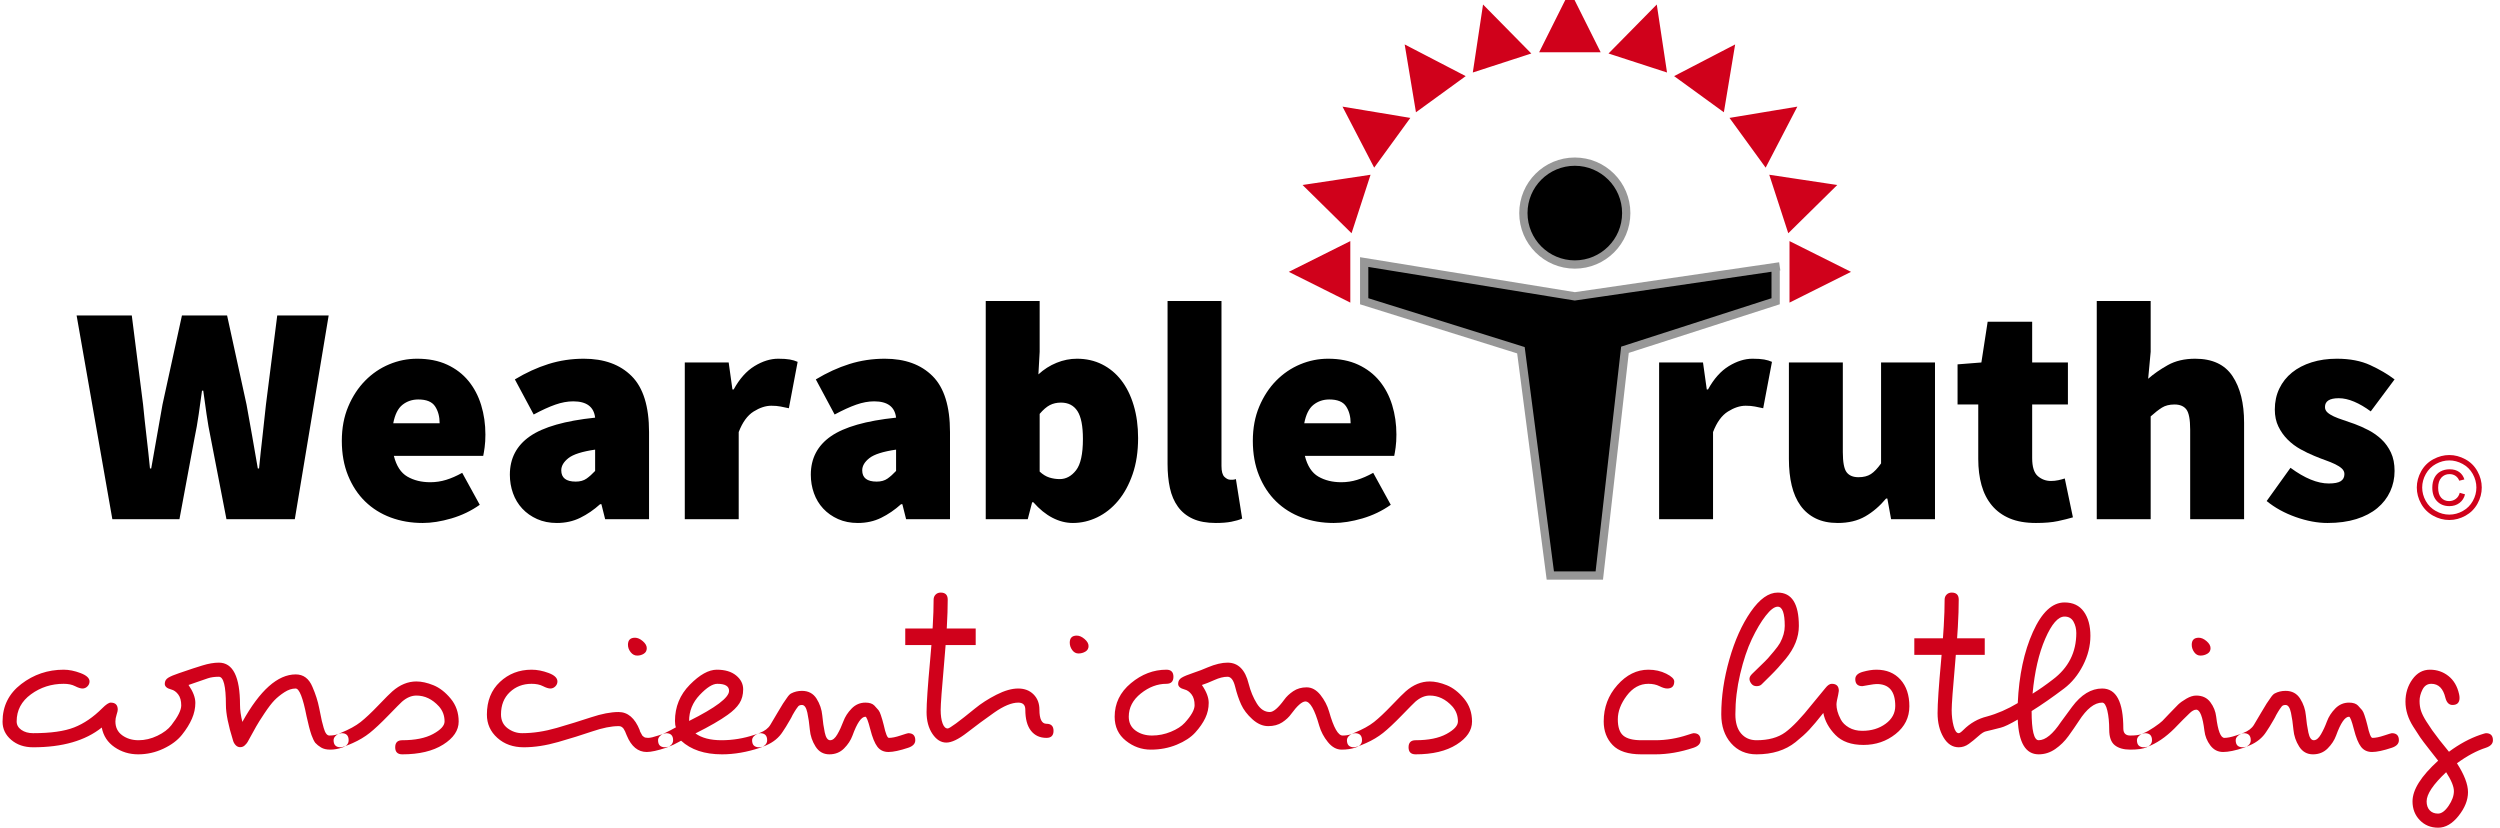
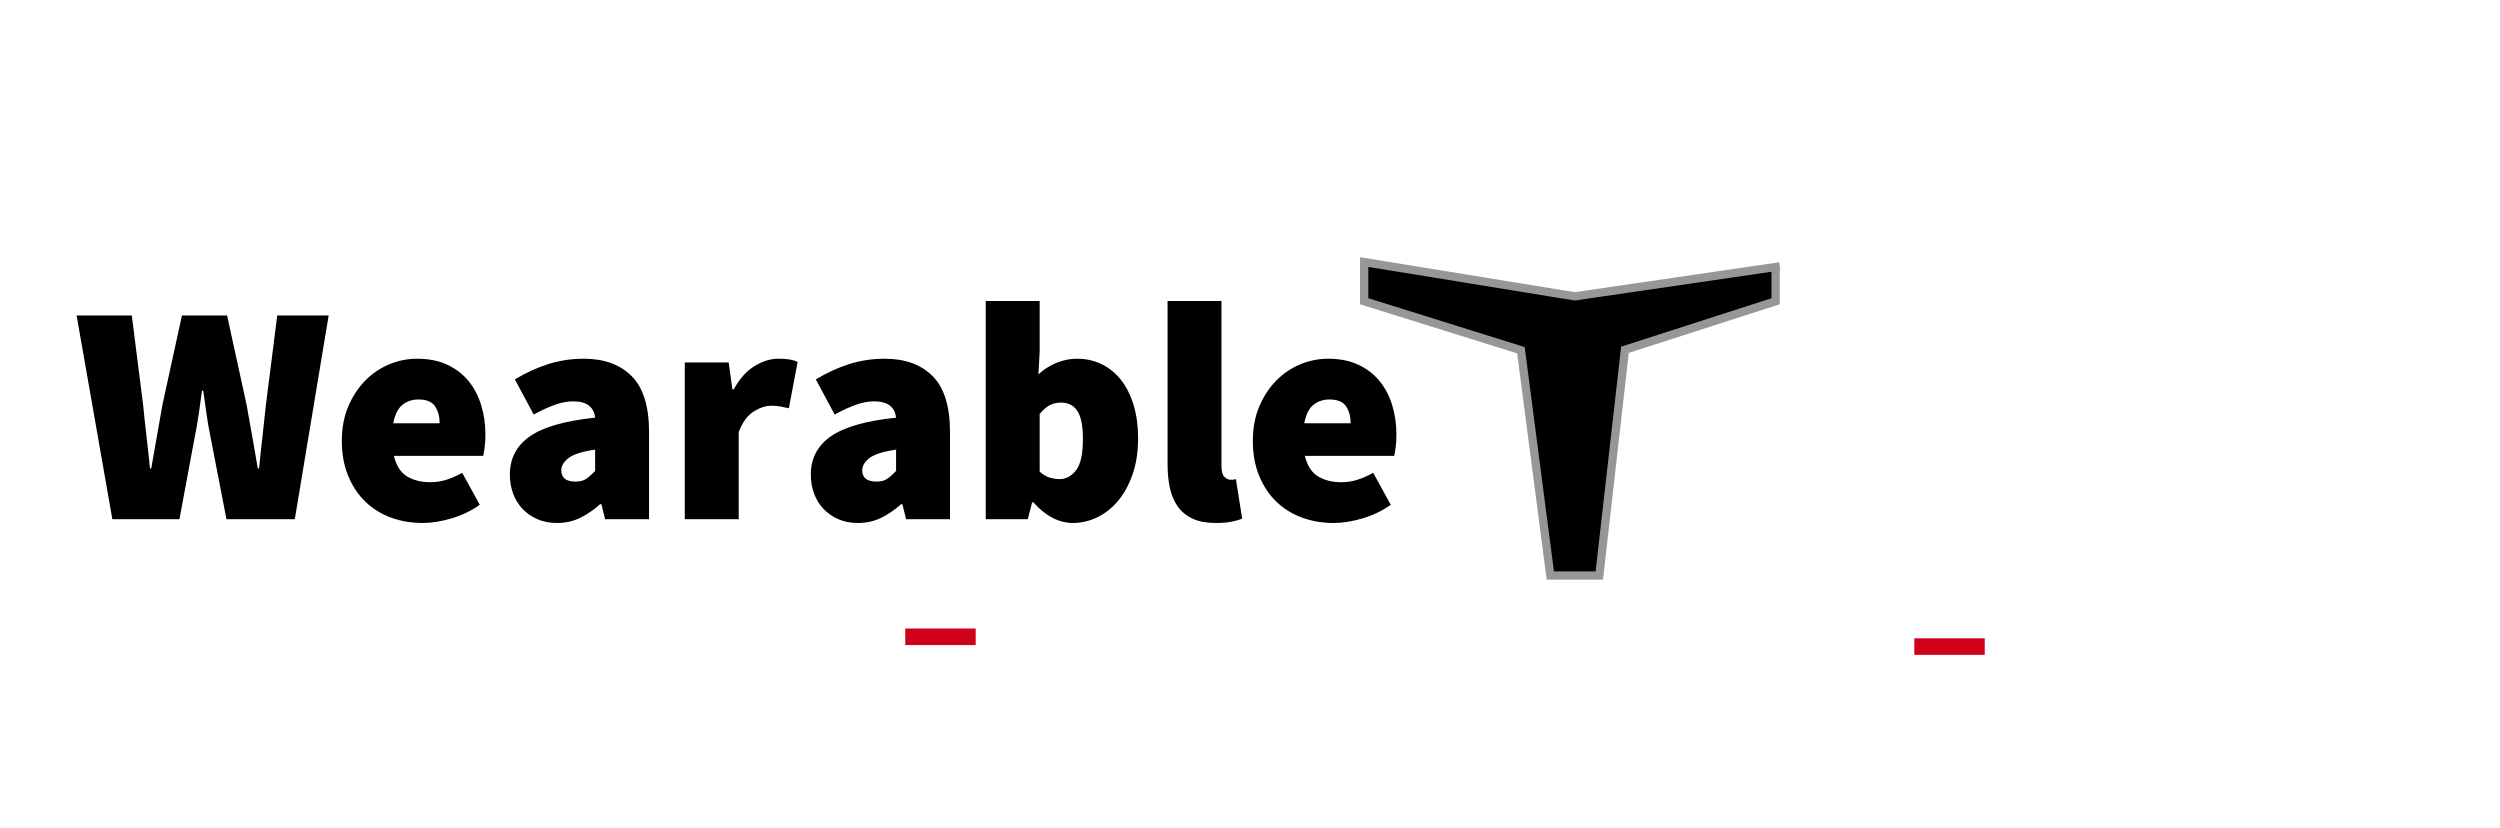
<svg xmlns="http://www.w3.org/2000/svg" width="302px" height="100px" viewBox="0 0 302 100" version="1.1">
  <title>Logo - Color - Vector</title>
  <desc>Created with Sketch.</desc>
  <defs />
  <g id="Page-1" stroke="none" stroke-width="1" fill="none" fill-rule="evenodd">
    <g id="Logo---Color---Vector">
      <g id="Mark" transform="translate(156.805, 0)">
        <g id="Body" transform="translate(7.692, 19.527)" stroke="#979797" fill="#000000">
          <polyline stroke-linecap="square" points="50 12.722 25.74 16.272 0.296 12.13 0.296 16.864 19.231 22.781 22.781 50 28.698 50 31.798 22.726 50 16.864 50 13.314" />
-           <circle id="Oval-1" cx="25.74" cy="6.213" r="6.213" />
        </g>
-         <path d="M32.84,1.34540636e-13 L35.746,5.812 L29.934,5.812 L32.84,1.34540636e-13 Z M42.988,1.607 L43.956,8.033 L38.428,6.237 L42.988,1.607 Z M52.143,6.272 L51.078,12.683 L46.376,9.266 L52.143,6.272 Z M59.409,13.537 L56.414,19.305 L52.998,14.603 L59.409,13.537 Z M64.073,22.692 L59.443,27.252 L57.647,21.724 L64.073,22.692 Z M65.68,32.84 L59.868,35.746 L59.868,29.934 L65.68,32.84 Z M-8.97739416e-17,32.84 L5.812,29.934 L5.812,35.746 L-8.97739416e-17,32.84 Z M1.607,22.692 L8.033,21.724 L6.237,27.252 L1.607,22.692 Z M6.272,13.537 L12.683,14.603 L9.266,19.305 L6.272,13.537 Z M13.537,6.272 L19.305,9.266 L14.603,12.683 L13.537,6.272 Z M22.692,1.607 L27.252,6.237 L21.724,8.033 L22.692,1.607 Z" id="Halo" stroke="#D0011B" fill="#D0011B" />
      </g>
      <g id="Tagline" transform="translate(0, 71.006)">
-         <path d="M29.278,16.199 C31.399,12.374 33.548,10.462 35.725,10.462 C36.653,10.462 37.325,10.963 37.742,11.967 C38.121,12.838 38.391,13.68 38.551,14.495 C38.712,15.309 38.821,15.839 38.878,16.085 C38.935,16.331 39.011,16.615 39.105,16.937 C39.276,17.543 39.503,17.846 39.787,17.846 C40.147,17.846 40.469,17.799 40.753,17.704 C41.037,17.609 41.207,17.562 41.264,17.562 C41.832,17.562 42.116,17.846 42.116,18.414 C42.116,18.831 41.86,19.124 41.349,19.295 C40.838,19.465 40.355,19.55 39.901,19.55 C39.446,19.55 39.077,19.465 38.793,19.295 C38.509,19.124 38.272,18.935 38.083,18.727 C37.931,18.518 37.78,18.206 37.628,17.789 C37.439,17.24 37.24,16.483 37.032,15.517 C36.596,13.283 36.156,12.166 35.711,12.166 C35.266,12.166 34.812,12.317 34.348,12.62 C33.884,12.923 33.486,13.245 33.155,13.586 C32.824,13.927 32.421,14.452 31.948,15.162 C31.475,15.872 31.143,16.398 30.954,16.738 C30.291,17.931 29.946,18.556 29.917,18.613 C29.889,18.67 29.851,18.727 29.804,18.783 C29.756,18.84 29.695,18.907 29.619,18.982 C29.467,19.153 29.278,19.243 29.051,19.252 C28.824,19.262 28.63,19.181 28.469,19.011 C28.308,18.84 28.199,18.641 28.142,18.414 C27.574,16.596 27.29,15.176 27.29,14.154 C27.29,11.882 27.006,10.746 26.438,10.746 C25.927,10.746 25.486,10.807 25.117,10.93 C24.748,11.053 24.336,11.195 23.882,11.356 C23.427,11.517 23.058,11.645 22.774,11.74 C23.323,12.535 23.598,13.254 23.598,13.898 C23.598,14.542 23.46,15.181 23.186,15.815 C22.911,16.45 22.509,17.098 21.979,17.761 C21.449,18.424 20.701,18.982 19.735,19.437 C18.769,19.891 17.756,20.118 16.696,20.118 C15.635,20.118 14.684,19.83 13.841,19.252 C12.999,18.675 12.483,17.884 12.293,16.88 C10.305,18.471 7.541,19.266 4,19.266 C2.94,19.266 2.059,18.968 1.359,18.372 C0.658,17.775 0.308,17.041 0.308,16.17 C0.308,14.296 1.06,12.781 2.566,11.626 C4.071,10.471 5.78,9.893 7.692,9.893 C8.336,9.893 9.018,10.031 9.737,10.305 C10.457,10.58 10.817,10.916 10.817,11.314 C10.817,11.541 10.731,11.74 10.561,11.91 C10.391,12.08 10.192,12.166 9.964,12.166 C9.737,12.166 9.439,12.071 9.07,11.882 C8.701,11.692 8.241,11.598 7.692,11.598 C6.215,11.598 4.899,12.019 3.744,12.862 C2.589,13.704 2.012,14.798 2.012,16.142 C2.012,16.559 2.201,16.899 2.58,17.164 C2.959,17.43 3.432,17.562 4,17.562 C6.121,17.562 7.773,17.33 8.956,16.866 C10.14,16.402 11.271,15.631 12.35,14.551 C12.805,14.097 13.146,13.87 13.373,13.87 C13.941,13.87 14.225,14.154 14.225,14.722 C14.225,14.836 14.178,15.039 14.083,15.333 C13.988,15.626 13.941,15.896 13.941,16.142 C13.941,16.862 14.215,17.42 14.764,17.818 C15.314,18.215 15.972,18.414 16.738,18.414 C17.505,18.414 18.263,18.234 19.011,17.875 C19.759,17.515 20.322,17.089 20.701,16.596 C21.496,15.574 21.893,14.779 21.893,14.211 C21.893,13.643 21.77,13.198 21.524,12.876 C21.278,12.554 20.994,12.355 20.672,12.279 C20.161,12.147 19.905,11.92 19.905,11.598 C19.905,11.276 20.047,11.03 20.331,10.859 C20.615,10.689 21.041,10.509 21.609,10.32 C22.178,10.13 22.736,9.941 23.285,9.751 C23.834,9.581 24.222,9.458 24.45,9.382 C25.188,9.155 25.851,9.041 26.438,9.041 C28.142,9.041 28.994,10.746 28.994,14.154 C28.994,14.76 29.089,15.441 29.278,16.199 L29.278,16.199 Z M41.15,17.534 C42.173,17.117 42.978,16.677 43.564,16.213 C44.151,15.749 44.871,15.072 45.723,14.182 C46.575,13.292 47.134,12.734 47.399,12.507 C48.308,11.711 49.273,11.314 50.296,11.314 C50.921,11.314 51.607,11.465 52.355,11.768 C53.103,12.071 53.799,12.611 54.443,13.387 C55.086,14.163 55.408,15.086 55.408,16.156 C55.408,17.226 54.783,18.154 53.534,18.94 C52.284,19.725 50.637,20.118 48.592,20.118 C48.024,20.118 47.74,19.834 47.74,19.266 C47.74,18.698 48.024,18.414 48.592,18.414 C50.144,18.414 51.385,18.163 52.312,17.662 C53.24,17.16 53.704,16.653 53.704,16.142 C53.704,15.441 53.477,14.836 53.022,14.324 C52.227,13.453 51.318,13.018 50.296,13.018 C49.709,13.018 49.131,13.264 48.563,13.756 C48.393,13.908 47.849,14.457 46.93,15.404 C46.012,16.35 45.254,17.06 44.658,17.534 C44.062,18.007 43.38,18.414 42.613,18.755 C41.846,19.096 41.359,19.266 41.15,19.266 C40.582,19.266 40.298,18.982 40.298,18.414 C40.298,18.054 40.582,17.761 41.15,17.534 L41.15,17.534 Z M76.71,6.031 C77.013,6.031 77.325,6.168 77.647,6.443 C77.969,6.717 78.13,7.001 78.13,7.295 C78.13,7.588 78.012,7.811 77.775,7.962 C77.538,8.114 77.269,8.189 76.966,8.189 C76.663,8.189 76.402,8.052 76.185,7.778 C75.967,7.503 75.858,7.205 75.858,6.883 C75.858,6.315 76.142,6.031 76.71,6.031 L76.71,6.031 Z M63.077,17.562 C64.402,17.562 65.799,17.349 67.266,16.923 C68.734,16.497 70.111,16.071 71.399,15.645 C72.686,15.219 73.794,15.006 74.722,15.006 C75.839,15.006 76.691,15.735 77.278,17.193 C77.278,17.269 77.311,17.359 77.378,17.463 C77.444,17.567 77.496,17.662 77.534,17.747 C77.572,17.832 77.609,17.884 77.647,17.903 C77.704,17.941 77.751,17.979 77.789,18.017 C77.884,18.092 78.054,18.13 78.301,18.13 C78.547,18.13 78.954,18.036 79.522,17.846 C80.09,17.657 80.402,17.562 80.459,17.562 C81.027,17.562 81.311,17.846 81.311,18.414 C81.311,18.831 81.027,19.134 80.459,19.323 C79.437,19.664 78.66,19.834 78.13,19.834 C77.07,19.834 76.265,19.172 75.716,17.846 C75.697,17.827 75.669,17.761 75.631,17.647 C75.593,17.534 75.555,17.439 75.517,17.363 C75.479,17.288 75.451,17.236 75.432,17.207 C75.413,17.179 75.389,17.136 75.361,17.079 C75.333,17.022 75.304,16.98 75.276,16.951 C75.247,16.923 75.209,16.89 75.162,16.852 C75.115,16.814 75.072,16.786 75.034,16.767 C74.959,16.729 74.854,16.71 74.722,16.71 C73.851,16.71 72.791,16.923 71.541,17.349 C70.291,17.775 68.923,18.201 67.437,18.627 C65.95,19.053 64.563,19.266 63.276,19.266 C61.988,19.266 60.923,18.888 60.08,18.13 C59.238,17.373 58.817,16.436 58.817,15.318 C58.817,13.671 59.342,12.355 60.393,11.37 C61.444,10.386 62.717,9.893 64.213,9.893 C64.876,9.893 65.562,10.026 66.272,10.291 C66.982,10.556 67.337,10.897 67.337,11.314 C67.337,11.541 67.252,11.74 67.082,11.91 C66.911,12.08 66.712,12.166 66.485,12.166 C66.258,12.166 65.96,12.071 65.591,11.882 C65.221,11.692 64.762,11.598 64.213,11.598 C63.172,11.598 62.296,11.934 61.586,12.606 C60.876,13.278 60.521,14.173 60.521,15.29 C60.521,16.009 60.786,16.568 61.316,16.966 C61.846,17.363 62.433,17.562 63.077,17.562 L63.077,17.562 Z M82.277,18.471 C82.258,18.471 82.116,18.547 81.851,18.698 C81.169,19.077 80.667,19.266 80.346,19.266 C79.778,19.266 79.493,18.982 79.493,18.414 C79.493,18.054 79.778,17.761 80.346,17.534 C80.44,17.496 80.667,17.382 81.027,17.193 C81.387,17.004 81.595,16.89 81.652,16.852 C81.576,16.682 81.538,16.426 81.538,16.085 C81.538,14.381 82.135,12.923 83.328,11.711 C84.521,10.499 85.609,9.893 86.594,9.893 C87.579,9.893 88.355,10.125 88.923,10.589 C89.491,11.053 89.775,11.612 89.775,12.265 C89.775,12.918 89.624,13.482 89.321,13.955 C89.018,14.428 88.544,14.892 87.901,15.347 C87.011,15.991 85.714,16.738 84.009,17.591 C84.767,18.14 85.818,18.414 87.162,18.414 C88.507,18.414 89.832,18.196 91.138,17.761 C91.536,17.628 91.763,17.562 91.82,17.562 C92.388,17.562 92.672,17.846 92.672,18.414 C92.672,18.831 92.388,19.134 91.82,19.323 C90.23,19.853 88.696,20.118 87.219,20.118 C85.117,20.118 83.47,19.569 82.277,18.471 L82.277,18.471 Z M83.243,16.085 C86.462,14.476 88.071,13.264 88.071,12.45 C88.071,11.882 87.598,11.598 86.651,11.598 C86.083,11.598 85.373,12.047 84.521,12.947 C83.669,13.846 83.243,14.892 83.243,16.085 L83.243,16.085 Z M109.714,19.323 C108.691,19.664 107.896,19.834 107.328,19.834 C106.76,19.834 106.315,19.626 105.993,19.209 C105.671,18.793 105.382,18.083 105.127,17.079 C104.871,16.076 104.677,15.574 104.544,15.574 C104.052,15.574 103.531,16.331 102.982,17.846 C102.774,18.414 102.433,18.935 101.96,19.408 C101.486,19.882 100.895,20.118 100.185,20.118 C99.475,20.118 98.921,19.806 98.523,19.181 C98.125,18.556 97.893,17.875 97.827,17.136 C97.761,16.398 97.662,15.716 97.529,15.091 C97.396,14.466 97.179,14.154 96.876,14.154 C96.667,14.154 96.516,14.211 96.421,14.324 C96.327,14.438 96.246,14.547 96.18,14.651 C96.114,14.755 96.047,14.859 95.981,14.963 C95.915,15.067 95.834,15.205 95.74,15.375 C95.664,15.546 95.569,15.725 95.456,15.915 C95.077,16.578 94.774,17.07 94.547,17.392 C94.092,18.111 93.42,18.66 92.53,19.039 C92.189,19.191 91.915,19.266 91.707,19.266 C91.138,19.266 90.854,18.982 90.854,18.414 C90.854,18.054 91.157,17.761 91.763,17.534 C92.369,17.307 92.8,16.98 93.056,16.554 C93.311,16.128 93.6,15.64 93.922,15.091 C94.244,14.542 94.466,14.173 94.589,13.983 C94.712,13.794 94.869,13.567 95.058,13.302 C95.247,13.018 95.418,12.838 95.569,12.762 C95.967,12.554 96.402,12.45 96.876,12.45 C97.652,12.45 98.239,12.762 98.637,13.387 C99.034,14.012 99.266,14.693 99.333,15.432 C99.399,16.17 99.498,16.852 99.631,17.477 C99.763,18.102 99.981,18.414 100.284,18.414 C100.587,18.414 100.876,18.178 101.15,17.704 C101.425,17.231 101.666,16.71 101.875,16.142 C102.083,15.574 102.419,15.053 102.883,14.58 C103.347,14.107 103.901,13.87 104.544,13.87 C105.037,13.87 105.396,13.988 105.624,14.225 C105.851,14.462 106.017,14.646 106.121,14.779 C106.225,14.911 106.32,15.11 106.405,15.375 C106.49,15.64 106.551,15.834 106.589,15.957 C106.627,16.08 106.684,16.293 106.76,16.596 C106.987,17.638 107.195,18.149 107.385,18.13 C107.744,18.13 108.208,18.036 108.776,17.846 C109.344,17.657 109.657,17.562 109.714,17.562 C110.282,17.562 110.566,17.846 110.566,18.414 C110.566,18.831 110.282,19.134 109.714,19.323 L109.714,19.323 Z M123.006,13.87 C122.211,13.87 121.24,14.272 120.095,15.077 C118.949,15.882 117.86,16.686 116.828,17.491 C115.796,18.296 114.959,18.698 114.315,18.698 C113.671,18.698 113.112,18.348 112.639,17.647 C112.166,16.947 111.929,16.066 111.929,15.006 C111.929,13.946 112.071,11.877 112.355,8.8 C112.639,5.723 112.781,3.266 112.781,1.43 C112.781,1.183 112.862,0.98 113.022,0.819 C113.183,0.658 113.387,0.578 113.633,0.578 C114.201,0.578 114.485,0.862 114.485,1.43 C114.485,3.304 114.343,5.827 114.059,8.999 C113.775,12.17 113.633,14.088 113.633,14.75 C113.633,15.413 113.709,15.953 113.86,16.369 C114.012,16.786 114.22,16.994 114.485,16.994 C114.712,16.994 115.811,16.189 117.78,14.58 C118.518,13.974 119.38,13.42 120.364,12.918 C121.349,12.417 122.225,12.166 122.992,12.166 C123.759,12.166 124.379,12.402 124.852,12.876 C125.325,13.349 125.562,13.964 125.562,14.722 C125.562,15.858 125.846,16.426 126.414,16.426 C126.982,16.426 127.266,16.71 127.266,17.278 C127.266,17.846 126.982,18.13 126.414,18.13 C125.619,18.13 124.994,17.841 124.54,17.264 C124.085,16.686 123.858,15.839 123.858,14.722 C123.858,14.154 123.574,13.87 123.006,13.87 L123.006,13.87 Z M130.078,5.775 C130.381,5.775 130.693,5.912 131.015,6.187 C131.337,6.462 131.498,6.746 131.498,7.039 C131.498,7.333 131.37,7.555 131.115,7.707 C130.859,7.858 130.58,7.934 130.277,7.934 C129.974,7.934 129.723,7.796 129.524,7.522 C129.325,7.247 129.226,6.949 129.226,6.627 C129.226,6.059 129.51,5.775 130.078,5.775 L130.078,5.775 Z M148.284,10.746 C147.811,10.746 147.28,10.878 146.693,11.143 C146.107,11.408 145.605,11.607 145.188,11.74 C145.737,12.535 146.012,13.254 146.012,13.898 C146.012,14.542 145.875,15.153 145.6,15.73 C145.325,16.308 144.923,16.89 144.393,17.477 C143.863,18.064 143.115,18.556 142.149,18.954 C141.183,19.351 140.142,19.55 139.025,19.55 C137.908,19.55 136.899,19.191 136,18.471 C135.101,17.751 134.651,16.786 134.651,15.574 C134.651,13.964 135.304,12.615 136.611,11.527 C137.917,10.438 139.347,9.893 140.899,9.893 C141.467,9.893 141.751,10.178 141.751,10.746 C141.751,11.314 141.467,11.598 140.899,11.598 C139.82,11.598 138.793,11.986 137.818,12.762 C136.843,13.538 136.355,14.476 136.355,15.574 C136.355,16.293 136.63,16.852 137.179,17.25 C137.728,17.647 138.391,17.846 139.167,17.846 C139.943,17.846 140.701,17.695 141.439,17.392 C142.178,17.089 142.736,16.729 143.115,16.312 C143.91,15.441 144.308,14.731 144.308,14.182 C144.308,13.633 144.185,13.198 143.938,12.876 C143.692,12.554 143.408,12.355 143.086,12.279 C142.575,12.147 142.32,11.92 142.32,11.598 C142.32,11.276 142.462,11.03 142.746,10.859 C143.03,10.689 143.498,10.495 144.151,10.277 C144.805,10.059 145.387,9.837 145.898,9.609 C146.807,9.231 147.602,9.041 148.284,9.041 C149.572,9.041 150.424,9.893 150.84,11.598 C151.067,12.488 151.394,13.278 151.82,13.969 C152.246,14.66 152.772,15.006 153.396,15.006 C153.832,15.006 154.409,14.514 155.129,13.529 C155.394,13.15 155.759,12.805 156.222,12.492 C156.686,12.18 157.226,12.024 157.841,12.024 C158.457,12.024 159.011,12.327 159.503,12.933 C159.995,13.557 160.346,14.23 160.554,14.949 C161.103,16.899 161.652,17.865 162.201,17.846 C162.561,17.846 162.883,17.799 163.167,17.704 C163.451,17.609 163.621,17.562 163.678,17.562 C164.246,17.562 164.53,17.846 164.53,18.414 C164.53,18.831 164.275,19.124 163.763,19.295 C163.252,19.465 162.689,19.55 162.073,19.55 C161.458,19.55 160.904,19.247 160.412,18.641 C159.92,18.035 159.569,17.373 159.361,16.653 C158.812,14.703 158.253,13.728 157.685,13.728 C157.269,13.747 156.701,14.249 155.981,15.233 C155.716,15.612 155.351,15.953 154.888,16.256 C154.424,16.559 153.86,16.71 153.198,16.71 C152.535,16.71 151.896,16.431 151.28,15.872 C150.665,15.314 150.215,14.722 149.931,14.097 C149.647,13.472 149.406,12.757 149.207,11.953 C149.008,11.148 148.701,10.746 148.284,10.746 L148.284,10.746 Z M163.564,17.534 C164.587,17.117 165.392,16.677 165.979,16.213 C166.566,15.749 167.285,15.072 168.137,14.182 C168.989,13.292 169.548,12.734 169.813,12.507 C170.722,11.711 171.688,11.314 172.71,11.314 C173.335,11.314 174.021,11.465 174.769,11.768 C175.517,12.071 176.213,12.611 176.857,13.387 C177.501,14.163 177.822,15.086 177.822,16.156 C177.822,17.226 177.198,18.154 175.948,18.94 C174.698,19.725 173.051,20.118 171.006,20.118 C170.438,20.118 170.154,19.834 170.154,19.266 C170.154,18.698 170.438,18.414 171.006,18.414 C172.559,18.414 173.799,18.163 174.727,17.662 C175.654,17.16 176.118,16.653 176.118,16.142 C176.118,15.441 175.891,14.836 175.437,14.324 C174.641,13.453 173.733,13.018 172.71,13.018 C172.123,13.018 171.546,13.264 170.978,13.756 C170.807,13.908 170.263,14.457 169.344,15.404 C168.426,16.35 167.669,17.06 167.072,17.534 C166.476,18.007 165.794,18.414 165.027,18.755 C164.26,19.096 163.773,19.266 163.564,19.266 C162.996,19.266 162.712,18.982 162.712,18.414 C162.712,18.054 162.996,17.761 163.564,17.534 L163.564,17.534 Z M199.976,20.118 L198.272,20.118 C196.682,20.118 195.527,19.744 194.807,18.996 C194.088,18.249 193.728,17.297 193.728,16.142 C193.728,14.457 194.277,12.994 195.375,11.754 C196.473,10.514 197.723,9.893 199.124,9.893 C199.92,9.893 200.639,10.054 201.283,10.376 C201.927,10.698 202.249,11.011 202.249,11.314 C202.249,11.882 201.964,12.166 201.396,12.166 C201.15,12.166 200.838,12.071 200.459,11.882 C200.08,11.692 199.636,11.598 199.124,11.598 C198.102,11.598 197.231,12.076 196.511,13.032 C195.792,13.988 195.432,14.94 195.432,15.886 C195.432,16.833 195.654,17.491 196.099,17.86 C196.544,18.23 197.269,18.414 198.272,18.414 L199.976,18.414 C201.283,18.414 202.589,18.196 203.896,17.761 C204.293,17.628 204.521,17.562 204.578,17.562 C205.146,17.562 205.43,17.846 205.43,18.414 C205.43,18.831 205.146,19.134 204.578,19.323 C202.987,19.853 201.453,20.118 199.976,20.118 L199.976,20.118 Z M220.256,15.12 C219.555,16.009 218.987,16.686 218.551,17.15 C218.116,17.614 217.567,18.111 216.904,18.641 C215.673,19.626 214.102,20.118 212.189,20.118 C210.921,20.118 209.893,19.669 209.108,18.769 C208.322,17.87 207.929,16.71 207.929,15.29 C207.929,13.15 208.256,10.935 208.909,8.644 C209.562,6.353 210.424,4.436 211.493,2.892 C212.563,1.349 213.647,0.578 214.746,0.578 C216.45,0.578 217.302,1.922 217.302,4.611 C217.302,5.974 216.772,7.299 215.711,8.587 C215.105,9.325 214.504,9.988 213.908,10.575 C213.311,11.162 212.942,11.527 212.8,11.669 C212.658,11.811 212.454,11.882 212.189,11.882 C211.924,11.882 211.716,11.782 211.564,11.583 C211.413,11.385 211.337,11.191 211.337,11.001 C211.337,10.812 211.441,10.613 211.65,10.405 C211.858,10.196 212.189,9.875 212.644,9.439 C213.098,9.004 213.406,8.696 213.567,8.516 C213.728,8.336 213.974,8.047 214.305,7.65 C214.637,7.252 214.878,6.921 215.03,6.656 C215.408,5.955 215.598,5.273 215.598,4.611 C215.598,3.058 215.314,2.282 214.746,2.282 C214.348,2.282 213.865,2.646 213.297,3.375 C212.729,4.104 212.17,5.046 211.621,6.201 C211.072,7.356 210.604,8.757 210.215,10.405 C209.827,12.052 209.633,13.68 209.633,15.29 C209.633,16.293 209.865,17.065 210.329,17.605 C210.793,18.144 211.413,18.414 212.189,18.414 C213.628,18.414 214.783,18.097 215.654,17.463 C216.525,16.828 217.614,15.688 218.921,14.04 L220.511,12.109 C220.776,11.768 221.032,11.598 221.278,11.598 C221.846,11.598 222.13,11.882 222.13,12.45 L222.045,12.961 C221.912,13.491 221.846,13.875 221.846,14.111 C221.846,14.348 221.884,14.613 221.96,14.907 C222.036,15.2 222.173,15.536 222.372,15.915 C222.57,16.293 222.897,16.615 223.351,16.88 C223.806,17.146 224.346,17.278 224.97,17.278 C226.069,17.278 227.006,16.994 227.782,16.426 C228.559,15.858 228.947,15.138 228.947,14.267 C228.947,12.488 228.189,11.607 226.675,11.626 C226.504,11.626 226.182,11.669 225.709,11.754 C225.236,11.839 224.989,11.882 224.97,11.882 C224.402,11.882 224.118,11.598 224.118,11.03 C224.118,10.613 224.421,10.32 225.027,10.149 C225.633,9.979 226.182,9.893 226.675,9.893 C227.886,9.893 228.852,10.291 229.572,11.086 C230.291,11.882 230.651,12.956 230.651,14.31 C230.651,15.664 230.097,16.781 228.989,17.662 C227.882,18.542 226.589,18.982 225.112,18.982 C223.635,18.982 222.504,18.58 221.718,17.775 C220.933,16.97 220.445,16.085 220.256,15.12 L220.256,15.12 Z M259.962,18.414 C259.962,19.172 259.091,19.55 257.349,19.55 C256.535,19.55 255.905,19.37 255.46,19.011 C255.015,18.651 254.793,18.026 254.793,17.136 C254.793,16.246 254.717,15.479 254.566,14.836 C254.414,14.192 254.206,13.87 253.941,13.87 C253.013,13.87 252.076,14.608 251.129,16.085 C250.731,16.691 250.31,17.302 249.865,17.917 C249.42,18.533 248.89,19.053 248.275,19.479 C247.659,19.905 246.992,20.118 246.272,20.118 C244.701,20.118 243.858,18.717 243.744,15.915 C242.798,16.464 242.116,16.791 241.699,16.895 C241.283,16.999 240.928,17.089 240.634,17.164 C240.341,17.24 240.085,17.302 239.867,17.349 C239.65,17.396 239.351,17.591 238.973,17.931 C238.594,18.272 238.215,18.58 237.837,18.854 C237.458,19.129 237.051,19.266 236.615,19.266 C235.858,19.266 235.243,18.864 234.769,18.059 C234.296,17.254 234.059,16.279 234.059,15.134 C234.059,13.988 234.201,11.877 234.485,8.8 C234.769,5.723 234.911,3.266 234.911,1.43 C234.911,1.183 234.992,0.98 235.153,0.819 C235.314,0.658 235.517,0.578 235.763,0.578 C236.331,0.578 236.615,0.862 236.615,1.43 C236.615,3.304 236.473,5.827 236.189,8.999 C235.905,12.17 235.763,14.097 235.763,14.779 C235.763,15.46 235.839,16.095 235.991,16.682 C236.142,17.269 236.35,17.562 236.615,17.562 C236.729,17.562 236.918,17.43 237.183,17.164 C237.998,16.35 238.944,15.811 240.024,15.546 C241.273,15.205 242.514,14.665 243.744,13.927 C243.896,10.575 244.507,7.711 245.576,5.335 C246.646,2.959 247.92,1.77 249.396,1.77 C250.419,1.77 251.195,2.14 251.725,2.878 C252.256,3.617 252.521,4.592 252.521,5.804 C252.521,7.015 252.222,8.204 251.626,9.368 C251.03,10.533 250.267,11.465 249.34,12.166 C247.938,13.226 246.632,14.135 245.42,14.892 C245.42,17.24 245.704,18.414 246.272,18.414 C247.086,18.414 247.986,17.676 248.97,16.199 C249.406,15.593 249.851,14.987 250.305,14.381 C251.404,12.904 252.615,12.166 253.941,12.166 C255.645,12.166 256.497,13.775 256.497,16.994 C256.497,17.562 256.776,17.846 257.335,17.846 C257.893,17.846 258.315,17.799 258.599,17.704 C258.883,17.609 259.053,17.562 259.11,17.562 C259.678,17.562 259.962,17.846 259.962,18.414 L259.962,18.414 Z M245.534,12.791 C246.329,12.298 247.143,11.73 247.976,11.086 C249.87,9.666 250.817,7.792 250.817,5.463 C250.817,4.951 250.703,4.492 250.476,4.085 C250.249,3.678 249.889,3.475 249.396,3.475 C248.62,3.475 247.844,4.364 247.067,6.144 C246.291,7.924 245.78,10.14 245.534,12.791 L245.534,12.791 Z M265.614,6.031 C265.917,6.031 266.23,6.168 266.551,6.443 C266.873,6.717 267.034,7.001 267.034,7.295 C267.034,7.588 266.907,7.811 266.651,7.962 C266.395,8.114 266.116,8.189 265.813,8.189 C265.51,8.189 265.259,8.052 265.06,7.778 C264.862,7.503 264.762,7.205 264.762,6.883 C264.762,6.315 265.046,6.031 265.614,6.031 L265.614,6.031 Z M263.058,16.596 C261.998,17.733 260.918,18.547 259.82,19.039 C259.479,19.191 259.205,19.266 258.996,19.266 C258.428,19.266 258.144,18.982 258.144,18.414 C258.144,18.054 258.428,17.761 258.996,17.534 C259.299,17.42 259.702,17.193 260.204,16.852 C260.705,16.511 261.041,16.256 261.212,16.085 C261.382,15.915 261.68,15.602 262.107,15.148 C262.533,14.693 262.869,14.348 263.115,14.111 C263.361,13.875 263.697,13.633 264.123,13.387 C264.549,13.141 264.942,13.018 265.302,13.018 C266.04,13.018 266.608,13.283 267.006,13.813 C267.404,14.343 267.64,14.93 267.716,15.574 C267.924,17.278 268.256,18.13 268.71,18.13 C269.07,18.13 269.534,18.036 270.102,17.846 C270.67,17.657 270.982,17.562 271.039,17.562 C271.607,17.562 271.891,17.846 271.891,18.414 C271.891,18.831 271.607,19.134 271.039,19.323 C270.017,19.664 269.188,19.834 268.554,19.834 C267.92,19.834 267.404,19.569 267.006,19.039 C266.608,18.509 266.372,17.922 266.296,17.278 C266.088,15.574 265.756,14.722 265.302,14.722 C265.056,14.722 264.776,14.878 264.464,15.191 C264.151,15.503 263.901,15.749 263.711,15.929 C263.522,16.109 263.304,16.331 263.058,16.596 L263.058,16.596 Z M288.933,19.323 C287.91,19.664 287.115,19.834 286.547,19.834 C285.979,19.834 285.534,19.626 285.212,19.209 C284.89,18.793 284.601,18.083 284.346,17.079 C284.09,16.076 283.896,15.574 283.763,15.574 C283.271,15.574 282.75,16.331 282.201,17.846 C281.993,18.414 281.652,18.935 281.179,19.408 C280.705,19.882 280.114,20.118 279.404,20.118 C278.693,20.118 278.14,19.806 277.742,19.181 C277.344,18.556 277.112,17.875 277.046,17.136 C276.98,16.398 276.88,15.716 276.748,15.091 C276.615,14.466 276.398,14.154 276.095,14.154 C275.886,14.154 275.735,14.211 275.64,14.324 C275.546,14.438 275.465,14.547 275.399,14.651 C275.333,14.755 275.266,14.859 275.2,14.963 C275.134,15.067 275.053,15.205 274.959,15.375 C274.883,15.546 274.788,15.725 274.675,15.915 C274.296,16.578 273.993,17.07 273.766,17.392 C273.311,18.111 272.639,18.66 271.749,19.039 C271.408,19.191 271.134,19.266 270.925,19.266 C270.357,19.266 270.073,18.982 270.073,18.414 C270.073,18.054 270.376,17.761 270.982,17.534 C271.588,17.307 272.019,16.98 272.275,16.554 C272.53,16.128 272.819,15.64 273.141,15.091 C273.463,14.542 273.685,14.173 273.808,13.983 C273.931,13.794 274.088,13.567 274.277,13.302 C274.466,13.018 274.637,12.838 274.788,12.762 C275.186,12.554 275.621,12.45 276.095,12.45 C276.871,12.45 277.458,12.762 277.856,13.387 C278.253,14.012 278.485,14.693 278.551,15.432 C278.618,16.17 278.717,16.852 278.85,17.477 C278.982,18.102 279.2,18.414 279.503,18.414 C279.806,18.414 280.095,18.178 280.369,17.704 C280.644,17.231 280.885,16.71 281.093,16.142 C281.302,15.574 281.638,15.053 282.102,14.58 C282.566,14.107 283.12,13.87 283.763,13.87 C284.256,13.87 284.615,13.988 284.843,14.225 C285.07,14.462 285.236,14.646 285.34,14.779 C285.444,14.911 285.538,15.11 285.624,15.375 C285.709,15.64 285.77,15.834 285.808,15.957 C285.846,16.08 285.903,16.293 285.979,16.596 C286.206,17.638 286.414,18.149 286.604,18.13 C286.963,18.13 287.427,18.036 287.995,17.846 C288.563,17.657 288.876,17.562 288.933,17.562 C289.501,17.562 289.785,17.846 289.785,18.414 C289.785,18.831 289.501,19.134 288.933,19.323 L288.933,19.323 Z M294.528,20.885 C294.414,20.734 294.073,20.298 293.505,19.579 C292.937,18.859 292.554,18.353 292.355,18.059 C292.156,17.766 291.877,17.335 291.517,16.767 C290.892,15.782 290.58,14.779 290.58,13.756 C290.58,12.734 290.859,11.834 291.418,11.058 C291.976,10.282 292.682,9.893 293.534,9.893 C294.386,9.893 295.134,10.149 295.778,10.66 C296.421,11.172 296.847,11.901 297.056,12.847 C297.093,12.999 297.112,13.15 297.112,13.302 C297.112,13.87 296.828,14.154 296.26,14.154 C295.844,14.154 295.56,13.87 295.408,13.302 C295.143,12.166 294.575,11.598 293.704,11.598 C293.231,11.598 292.876,11.83 292.639,12.293 C292.402,12.757 292.284,13.217 292.284,13.671 C292.284,14.125 292.346,14.533 292.469,14.892 C292.592,15.252 292.8,15.664 293.093,16.128 C293.387,16.592 293.628,16.956 293.818,17.221 C294.329,17.941 295.001,18.802 295.834,19.806 C297.084,18.878 298.343,18.196 299.612,17.761 C300.009,17.628 300.237,17.562 300.293,17.562 C300.862,17.562 301.146,17.846 301.146,18.414 C301.146,18.831 300.862,19.134 300.293,19.323 C299.176,19.683 298.012,20.308 296.8,21.198 C297.69,22.58 298.135,23.744 298.135,24.691 C298.135,25.638 297.756,26.589 296.999,27.546 C296.241,28.502 295.418,28.98 294.528,28.98 C293.638,28.98 292.899,28.677 292.312,28.071 C291.725,27.465 291.432,26.708 291.432,25.799 C291.432,24.398 292.464,22.76 294.528,20.885 L294.528,20.885 Z M295.493,22.277 C293.922,23.754 293.136,24.928 293.136,25.799 C293.136,26.253 293.259,26.613 293.505,26.878 C293.751,27.143 294.088,27.276 294.514,27.276 C294.94,27.276 295.366,26.963 295.792,26.338 C296.218,25.714 296.431,25.122 296.431,24.563 C296.431,24.005 296.118,23.243 295.493,22.277 L295.493,22.277 Z" id="conscientious-clothi" fill="#D0011B" />
        <path d="M110.355,5.917 L116.864,5.917" id="Line" stroke="#D0011B" stroke-width="2" stroke-linecap="square" />
        <path d="M232.249,7.101 L238.757,7.101" id="Line-Copy" stroke="#D0011B" stroke-width="2" stroke-linecap="square" />
      </g>
-       <path d="M200.421,43.787 L205.723,43.787 L206.178,47.044 L206.329,47.044 C207.036,45.756 207.875,44.816 208.847,44.222 C209.819,43.629 210.772,43.333 211.707,43.333 C212.287,43.333 212.754,43.364 213.108,43.427 C213.461,43.49 213.777,43.585 214.054,43.711 L212.994,49.316 C212.641,49.24 212.306,49.171 211.991,49.108 C211.675,49.045 211.303,49.013 210.873,49.013 C210.192,49.013 209.479,49.247 208.734,49.714 C207.989,50.181 207.389,51.007 206.935,52.194 L206.935,62.722 L200.421,62.722 L200.421,43.787 Z M216.099,43.787 L222.613,43.787 L222.613,54.618 C222.613,55.83 222.764,56.637 223.067,57.041 C223.37,57.445 223.85,57.647 224.507,57.647 C225.112,57.647 225.611,57.521 226.002,57.269 C226.394,57.016 226.804,56.587 227.233,55.981 L227.233,43.787 L233.747,43.787 L233.747,62.722 L228.445,62.722 L227.991,60.222 L227.839,60.222 C227.082,61.131 226.242,61.851 225.321,62.381 C224.399,62.911 223.295,63.176 222.007,63.176 C220.972,63.176 220.082,62.993 219.337,62.627 C218.593,62.261 217.98,61.744 217.501,61.075 C217.021,60.406 216.667,59.598 216.44,58.651 C216.213,57.704 216.099,56.637 216.099,55.451 L216.099,43.787 Z M238.973,48.862 L236.473,48.862 L236.473,44.014 L239.351,43.787 L240.109,38.864 L245.486,38.864 L245.486,43.787 L249.804,43.787 L249.804,48.862 L245.486,48.862 L245.486,55.337 C245.486,56.398 245.714,57.123 246.168,57.515 C246.622,57.906 247.153,58.102 247.759,58.102 C248.062,58.102 248.358,58.07 248.649,58.007 C248.939,57.944 249.198,57.875 249.425,57.799 L250.409,62.495 C249.905,62.646 249.299,62.798 248.592,62.949 C247.885,63.101 247.001,63.176 245.941,63.176 C244.704,63.176 243.65,62.993 242.779,62.627 C241.908,62.261 241.188,61.737 240.62,61.056 C240.052,60.374 239.636,59.56 239.37,58.613 C239.105,57.666 238.973,56.612 238.973,55.451 L238.973,48.862 Z M253.288,36.364 L259.801,36.364 L259.801,42.499 L259.498,45.756 C260.155,45.176 260.944,44.626 261.865,44.109 C262.787,43.591 263.891,43.333 265.179,43.333 C267.249,43.333 268.751,44.033 269.685,45.434 C270.619,46.836 271.086,48.71 271.086,51.058 L271.086,62.722 L264.573,62.722 L264.573,51.891 C264.573,50.679 264.421,49.871 264.118,49.467 C263.815,49.064 263.336,48.862 262.679,48.862 C262.073,48.862 261.568,48.988 261.164,49.24 C260.761,49.493 260.306,49.846 259.801,50.301 L259.801,62.722 L253.288,62.722 L253.288,36.364 Z M276.691,56.511 C278.408,57.774 279.948,58.405 281.311,58.405 C281.993,58.405 282.479,58.31 282.769,58.121 C283.06,57.931 283.205,57.647 283.205,57.269 C283.205,57.016 283.104,56.795 282.902,56.606 C282.7,56.417 282.428,56.24 282.088,56.076 C281.747,55.912 281.362,55.754 280.933,55.602 C280.503,55.451 280.049,55.274 279.569,55.072 C279.014,54.845 278.452,54.574 277.884,54.258 C277.316,53.942 276.805,53.557 276.35,53.103 C275.896,52.649 275.523,52.125 275.233,51.531 C274.943,50.938 274.798,50.25 274.798,49.467 C274.798,48.533 274.981,47.688 275.347,46.93 C275.713,46.173 276.224,45.529 276.88,44.999 C277.537,44.469 278.326,44.058 279.247,43.768 C280.169,43.478 281.185,43.333 282.296,43.333 C283.861,43.333 285.206,43.591 286.329,44.109 C287.452,44.626 288.431,45.201 289.264,45.832 L286.386,49.695 C285.704,49.19 285.035,48.798 284.379,48.521 C283.722,48.243 283.104,48.104 282.523,48.104 C281.412,48.104 280.857,48.458 280.857,49.164 C280.857,49.417 280.951,49.632 281.141,49.808 C281.33,49.985 281.589,50.149 281.917,50.301 C282.245,50.452 282.624,50.597 283.053,50.736 C283.482,50.875 283.937,51.033 284.417,51.209 C284.972,51.411 285.54,51.664 286.121,51.967 C286.701,52.27 287.225,52.642 287.692,53.084 C288.159,53.526 288.538,54.056 288.828,54.675 C289.119,55.293 289.264,56.032 289.264,56.89 C289.264,57.774 289.087,58.6 288.734,59.37 C288.38,60.14 287.863,60.809 287.181,61.378 C286.499,61.946 285.654,62.387 284.644,62.703 C283.634,63.019 282.473,63.176 281.16,63.176 C279.948,63.176 278.667,62.936 277.316,62.457 C275.965,61.977 274.798,61.333 273.813,60.525 L276.691,56.511 Z" id="ruths" fill="#000000" />
      <path d="M9.254,38.107 L15.92,38.107 L17.283,48.862 C17.409,50.149 17.548,51.437 17.699,52.724 C17.851,54.012 17.99,55.299 18.116,56.587 L18.267,56.587 C18.495,55.299 18.722,54.012 18.949,52.724 C19.176,51.437 19.404,50.149 19.631,48.862 L21.979,38.107 L27.432,38.107 L29.78,48.862 C30.007,50.099 30.234,51.367 30.462,52.667 C30.689,53.968 30.916,55.274 31.143,56.587 L31.295,56.587 C31.421,55.274 31.56,53.974 31.711,52.686 C31.863,51.399 32.002,50.124 32.128,48.862 L33.491,38.107 L39.702,38.107 L35.612,62.722 L27.356,62.722 L25.463,52.951 C25.261,51.992 25.09,51.02 24.951,50.036 C24.813,49.051 24.68,48.104 24.554,47.195 L24.402,47.195 C24.276,48.104 24.144,49.051 24.005,50.036 C23.866,51.02 23.695,51.992 23.493,52.951 L21.676,62.722 L13.572,62.722 L9.254,38.107 Z M41.292,53.254 C41.292,51.714 41.551,50.332 42.069,49.108 C42.586,47.883 43.268,46.842 44.114,45.983 C44.959,45.125 45.925,44.469 47.011,44.014 C48.096,43.56 49.22,43.333 50.381,43.333 C51.77,43.333 52.981,43.572 54.017,44.052 C55.052,44.532 55.91,45.188 56.592,46.021 C57.273,46.854 57.785,47.826 58.125,48.937 C58.466,50.048 58.637,51.235 58.637,52.497 C58.637,53.078 58.605,53.595 58.542,54.05 C58.479,54.504 58.422,54.845 58.372,55.072 L47.579,55.072 C47.882,56.284 48.424,57.117 49.207,57.572 C49.99,58.026 50.911,58.253 51.972,58.253 C52.628,58.253 53.265,58.159 53.884,57.969 C54.503,57.78 55.153,57.496 55.834,57.117 L57.955,60.98 C56.92,61.712 55.778,62.261 54.528,62.627 C53.278,62.993 52.123,63.176 51.063,63.176 C49.674,63.176 48.387,62.955 47.2,62.514 C46.013,62.072 44.985,61.428 44.114,60.582 C43.243,59.736 42.555,58.695 42.05,57.458 C41.545,56.221 41.292,54.82 41.292,53.254 L41.292,53.254 Z M53.108,51.134 C53.108,50.326 52.925,49.644 52.559,49.089 C52.193,48.533 51.517,48.256 50.533,48.256 C49.8,48.256 49.163,48.47 48.62,48.899 C48.077,49.329 47.705,50.073 47.503,51.134 L53.108,51.134 Z M61.591,57.344 C61.591,55.375 62.398,53.829 64.014,52.705 C65.63,51.582 68.256,50.831 71.891,50.452 C71.74,49.139 70.856,48.483 69.24,48.483 C68.559,48.483 67.839,48.615 67.082,48.88 C66.324,49.146 65.453,49.543 64.469,50.073 L62.196,45.832 C63.535,45.024 64.885,44.406 66.249,43.976 C67.612,43.547 69.038,43.333 70.528,43.333 C72.977,43.333 74.902,44.033 76.303,45.434 C77.704,46.836 78.405,49.089 78.405,52.194 L78.405,62.722 L73.103,62.722 L72.649,60.904 L72.497,60.904 C71.74,61.586 70.938,62.135 70.092,62.551 C69.247,62.968 68.306,63.176 67.271,63.176 C66.387,63.176 65.592,63.019 64.885,62.703 C64.178,62.387 63.579,61.964 63.086,61.434 C62.594,60.904 62.222,60.286 61.969,59.579 C61.717,58.872 61.591,58.127 61.591,57.344 L61.591,57.344 Z M67.801,56.814 C67.801,57.723 68.382,58.178 69.543,58.178 C70.073,58.178 70.509,58.058 70.85,57.818 C71.191,57.578 71.538,57.269 71.891,56.89 L71.891,54.315 C70.326,54.542 69.253,54.883 68.672,55.337 C68.092,55.792 67.801,56.284 67.801,56.814 L67.801,56.814 Z M82.722,43.787 L88.024,43.787 L88.478,47.044 L88.63,47.044 C89.336,45.756 90.176,44.816 91.148,44.222 C92.12,43.629 93.073,43.333 94.007,43.333 C94.588,43.333 95.055,43.364 95.408,43.427 C95.762,43.49 96.077,43.585 96.355,43.711 L95.295,49.316 C94.941,49.24 94.607,49.171 94.291,49.108 C93.976,49.045 93.603,49.013 93.174,49.013 C92.492,49.013 91.779,49.247 91.034,49.714 C90.29,50.181 89.69,51.007 89.236,52.194 L89.236,62.722 L82.722,62.722 L82.722,43.787 Z M97.946,57.344 C97.946,55.375 98.753,53.829 100.369,52.705 C101.985,51.582 104.611,50.831 108.246,50.452 C108.095,49.139 107.211,48.483 105.595,48.483 C104.914,48.483 104.194,48.615 103.437,48.88 C102.679,49.146 101.808,49.543 100.824,50.073 L98.551,45.832 C99.89,45.024 101.24,44.406 102.604,43.976 C103.967,43.547 105.393,43.333 106.883,43.333 C109.332,43.333 111.257,44.033 112.658,45.434 C114.059,46.836 114.76,49.089 114.76,52.194 L114.76,62.722 L109.458,62.722 L109.004,60.904 L108.852,60.904 C108.095,61.586 107.293,62.135 106.447,62.551 C105.602,62.968 104.661,63.176 103.626,63.176 C102.742,63.176 101.947,63.019 101.24,62.703 C100.533,62.387 99.934,61.964 99.441,61.434 C98.949,60.904 98.577,60.286 98.324,59.579 C98.072,58.872 97.946,58.127 97.946,57.344 L97.946,57.344 Z M104.156,56.814 C104.156,57.723 104.737,58.178 105.898,58.178 C106.428,58.178 106.864,58.058 107.205,57.818 C107.546,57.578 107.893,57.269 108.246,56.89 L108.246,54.315 C106.681,54.542 105.608,54.883 105.027,55.337 C104.447,55.792 104.156,56.284 104.156,56.814 L104.156,56.814 Z M119.077,36.364 L125.591,36.364 L125.591,42.499 L125.439,45.226 C126.095,44.62 126.828,44.153 127.636,43.825 C128.443,43.497 129.264,43.333 130.097,43.333 C131.208,43.333 132.218,43.56 133.127,44.014 C134.036,44.469 134.812,45.112 135.456,45.946 C136.099,46.779 136.598,47.789 136.951,48.975 C137.305,50.162 137.482,51.475 137.482,52.914 C137.482,54.555 137.261,56.013 136.819,57.288 C136.377,58.563 135.79,59.635 135.058,60.507 C134.326,61.378 133.486,62.04 132.54,62.495 C131.593,62.949 130.615,63.176 129.605,63.176 C128.772,63.176 127.951,62.968 127.143,62.551 C126.335,62.135 125.565,61.51 124.833,60.677 L124.682,60.677 L124.151,62.722 L119.077,62.722 L119.077,36.364 Z M125.591,56.966 C125.969,57.319 126.361,57.559 126.764,57.685 C127.168,57.811 127.585,57.875 128.014,57.875 C128.772,57.875 129.428,57.521 129.983,56.814 C130.539,56.107 130.817,54.845 130.817,53.027 C130.817,51.462 130.596,50.338 130.154,49.657 C129.712,48.975 129.049,48.634 128.166,48.634 C127.661,48.634 127.213,48.735 126.821,48.937 C126.43,49.139 126.02,49.493 125.591,49.998 L125.591,56.966 Z M141.041,36.364 L147.555,36.364 L147.555,56.284 C147.555,56.94 147.675,57.382 147.915,57.609 C148.155,57.837 148.388,57.95 148.615,57.95 L148.937,57.95 C149.026,57.95 149.146,57.925 149.297,57.875 L150.054,62.646 C149.701,62.798 149.265,62.924 148.748,63.025 C148.23,63.126 147.606,63.176 146.873,63.176 C145.763,63.176 144.835,63.006 144.09,62.665 C143.345,62.324 142.746,61.838 142.291,61.207 C141.837,60.576 141.515,59.825 141.325,58.954 C141.136,58.083 141.041,57.117 141.041,56.057 L141.041,36.364 Z M151.342,53.254 C151.342,51.714 151.601,50.332 152.118,49.108 C152.636,47.883 153.318,46.842 154.163,45.983 C155.009,45.125 155.975,44.469 157.06,44.014 C158.146,43.56 159.269,43.333 160.431,43.333 C161.819,43.333 163.031,43.572 164.066,44.052 C165.101,44.532 165.96,45.188 166.641,46.021 C167.323,46.854 167.834,47.826 168.175,48.937 C168.516,50.048 168.686,51.235 168.686,52.497 C168.686,53.078 168.655,53.595 168.592,54.05 C168.529,54.504 168.472,54.845 168.421,55.072 L157.628,55.072 C157.931,56.284 158.474,57.117 159.257,57.572 C160.039,58.026 160.961,58.253 162.021,58.253 C162.678,58.253 163.315,58.159 163.934,57.969 C164.552,57.78 165.202,57.496 165.884,57.117 L168.005,60.98 C166.97,61.712 165.827,62.261 164.578,62.627 C163.328,62.993 162.173,63.176 161.112,63.176 C159.724,63.176 158.436,62.955 157.25,62.514 C156.063,62.072 155.034,61.428 154.163,60.582 C153.292,59.736 152.604,58.695 152.099,57.458 C151.594,56.221 151.342,54.82 151.342,53.254 L151.342,53.254 Z M163.157,51.134 C163.157,50.326 162.974,49.644 162.608,49.089 C162.242,48.533 161.567,48.256 160.582,48.256 C159.85,48.256 159.213,48.47 158.67,48.899 C158.127,49.329 157.755,50.073 157.553,51.134 L163.157,51.134 Z" id="Wearable" fill="#000000" />
-       <path d="M295.876,54.968 C296.535,54.968 297.178,55.137 297.806,55.475 C298.433,55.813 298.922,56.297 299.272,56.926 C299.622,57.555 299.797,58.211 299.797,58.894 C299.797,59.57 299.625,60.22 299.28,60.844 C298.935,61.469 298.451,61.953 297.829,62.298 C297.207,62.643 296.556,62.816 295.876,62.816 C295.197,62.816 294.546,62.643 293.923,62.298 C293.301,61.953 292.816,61.469 292.47,60.844 C292.123,60.22 291.95,59.57 291.95,58.894 C291.95,58.211 292.126,57.555 292.478,56.926 C292.829,56.297 293.319,55.813 293.947,55.475 C294.574,55.137 295.217,54.968 295.876,54.968 L295.876,54.968 Z M295.876,55.618 C295.325,55.618 294.788,55.759 294.267,56.042 C293.745,56.324 293.337,56.728 293.042,57.253 C292.747,57.779 292.6,58.326 292.6,58.894 C292.6,59.459 292.745,60.001 293.034,60.519 C293.324,61.038 293.728,61.442 294.248,61.731 C294.768,62.021 295.311,62.165 295.876,62.165 C296.441,62.165 296.984,62.021 297.504,61.731 C298.024,61.442 298.428,61.038 298.716,60.519 C299.004,60.001 299.147,59.459 299.147,58.894 C299.147,58.326 299.001,57.779 298.708,57.253 C298.415,56.728 298.007,56.324 297.483,56.042 C296.96,55.759 296.424,55.618 295.876,55.618 L295.876,55.618 Z M297.135,59.529 L297.774,59.716 C297.67,60.149 297.449,60.495 297.111,60.753 C296.773,61.012 296.363,61.141 295.881,61.141 C295.271,61.141 294.775,60.943 294.394,60.548 C294.013,60.153 293.822,59.605 293.822,58.905 C293.822,58.447 293.909,58.049 294.082,57.711 C294.255,57.373 294.502,57.118 294.823,56.947 C295.144,56.775 295.51,56.689 295.923,56.689 C296.384,56.689 296.767,56.799 297.072,57.019 C297.377,57.24 297.585,57.539 297.696,57.917 L297.078,58.067 C296.974,57.811 296.82,57.614 296.617,57.477 C296.414,57.34 296.176,57.272 295.902,57.272 C295.503,57.272 295.175,57.414 294.917,57.698 C294.658,57.982 294.529,58.39 294.529,58.92 C294.529,59.451 294.651,59.852 294.896,60.124 C295.14,60.396 295.457,60.532 295.845,60.532 C296.157,60.532 296.431,60.442 296.667,60.262 C296.902,60.082 297.058,59.837 297.135,59.529 L297.135,59.529 Z" id="©" fill="#D0011B" />
    </g>
  </g>
</svg>